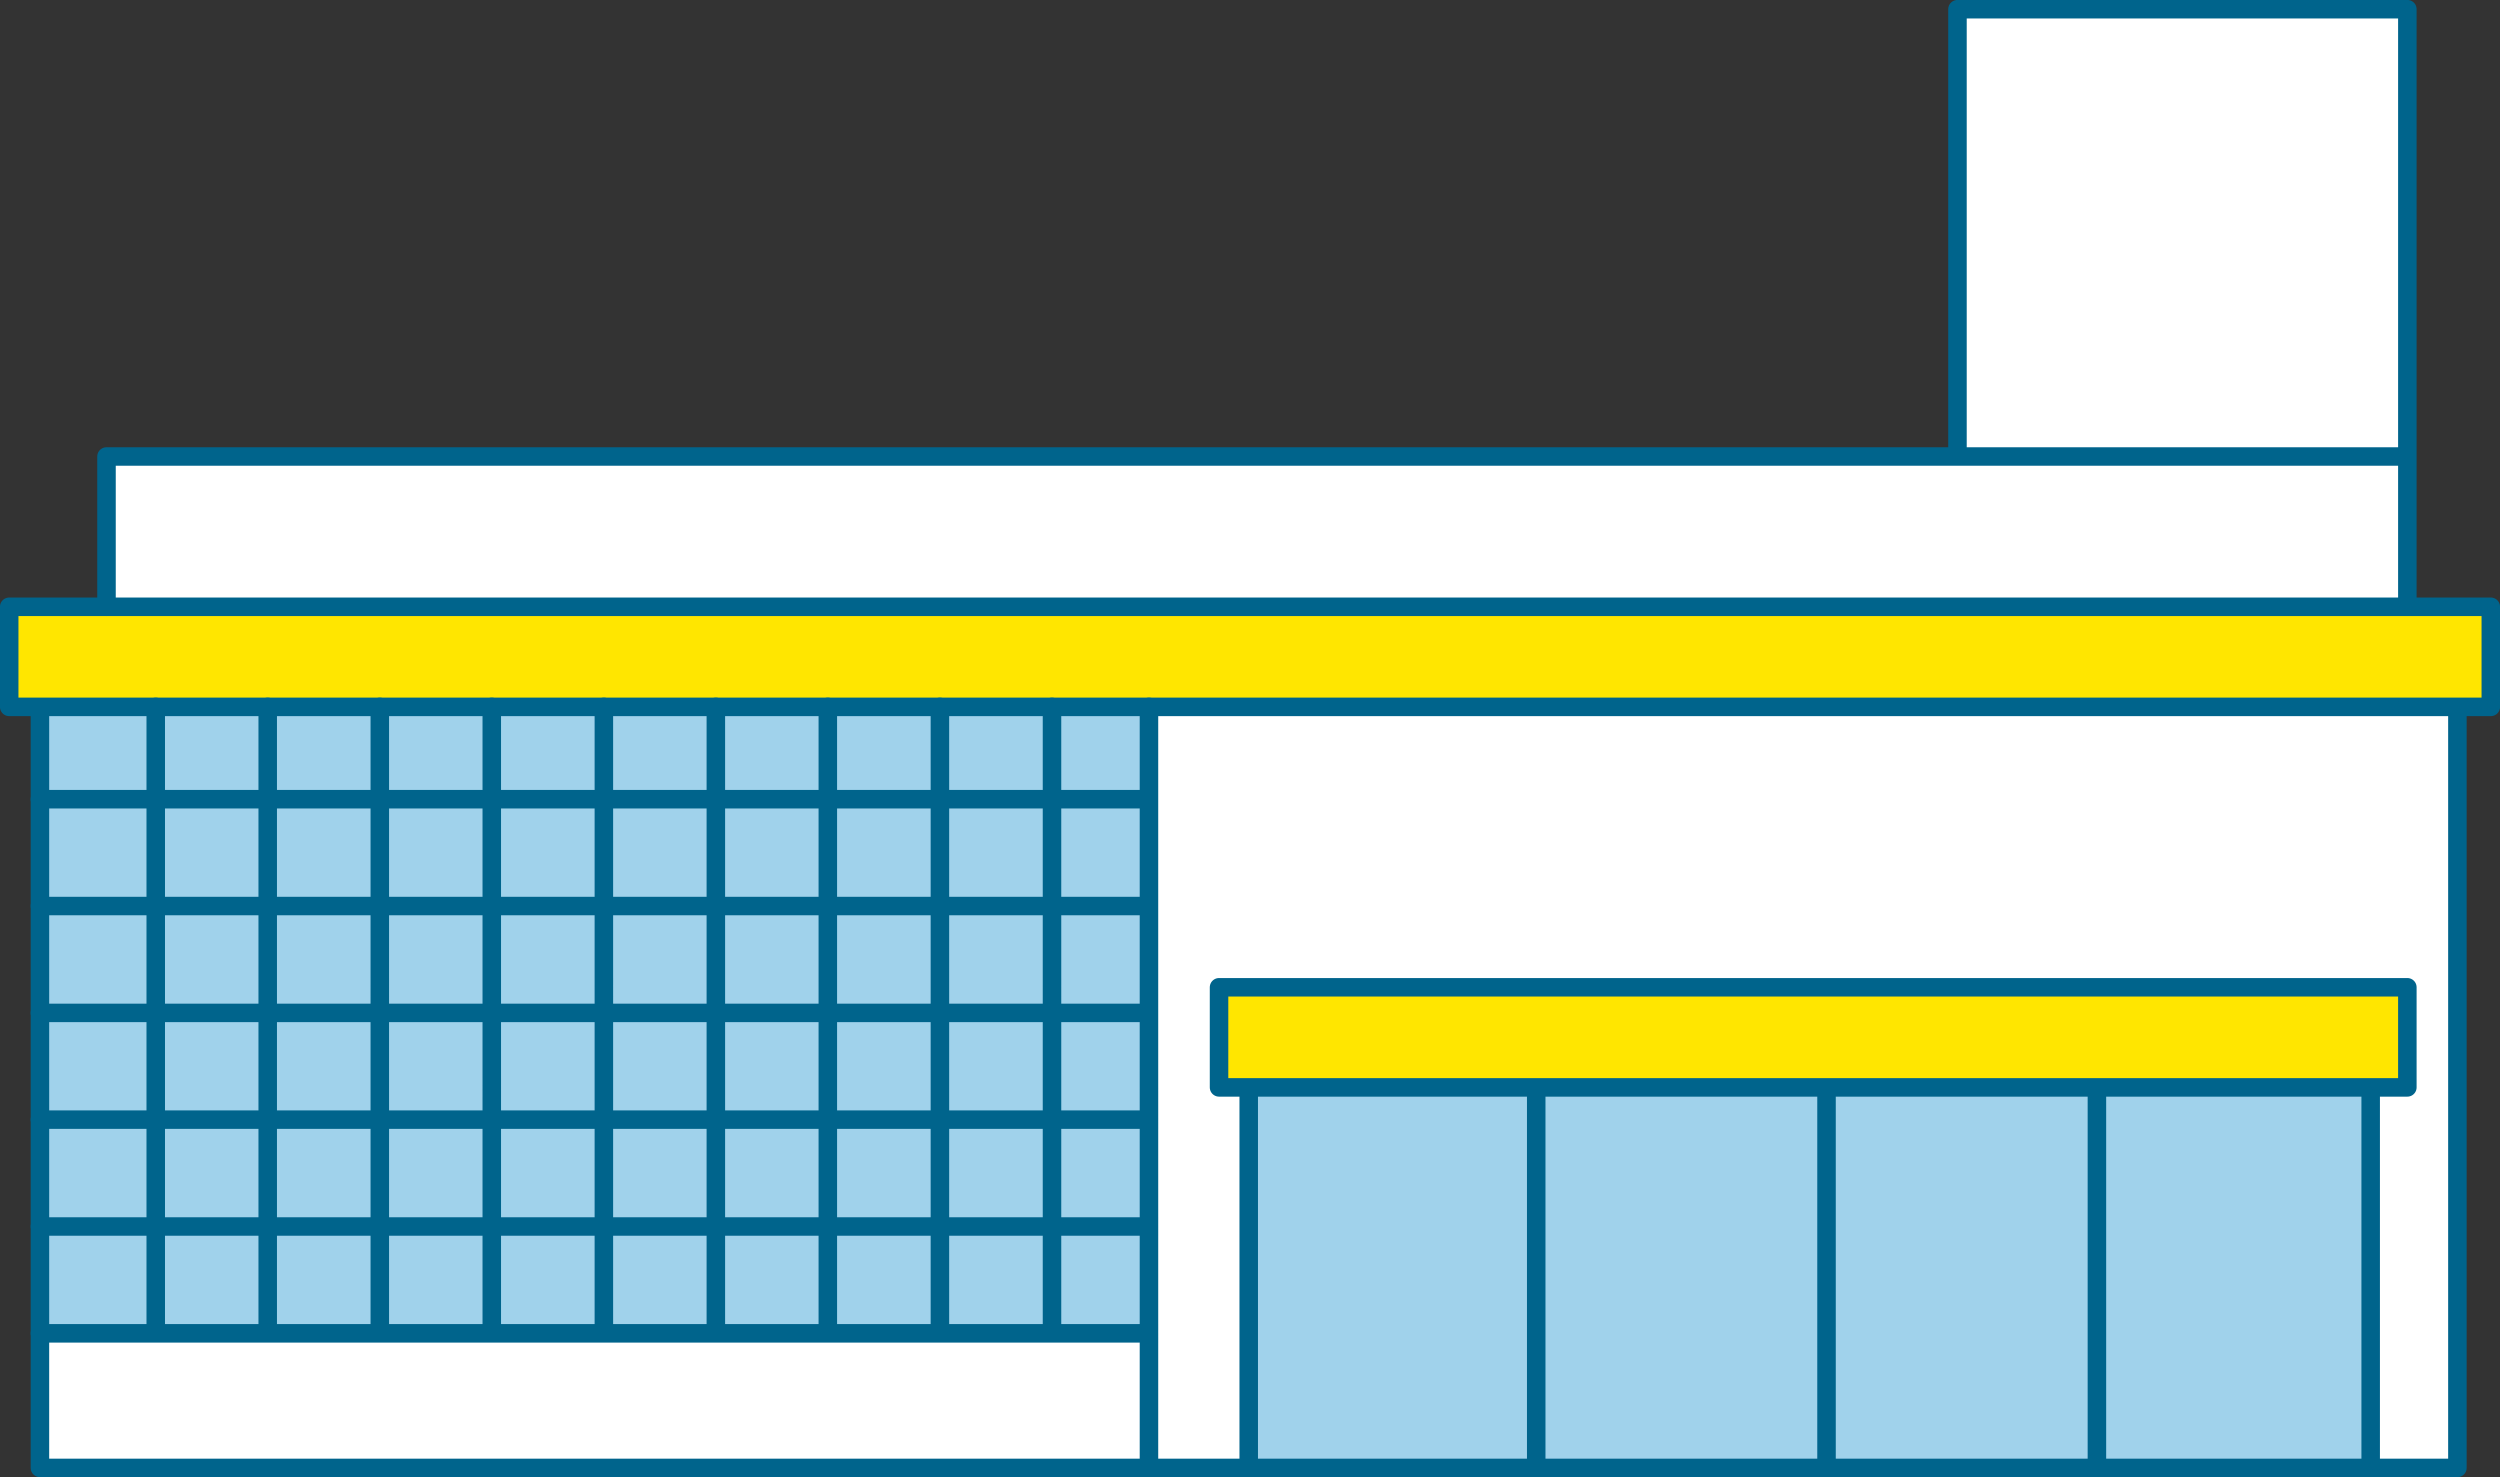
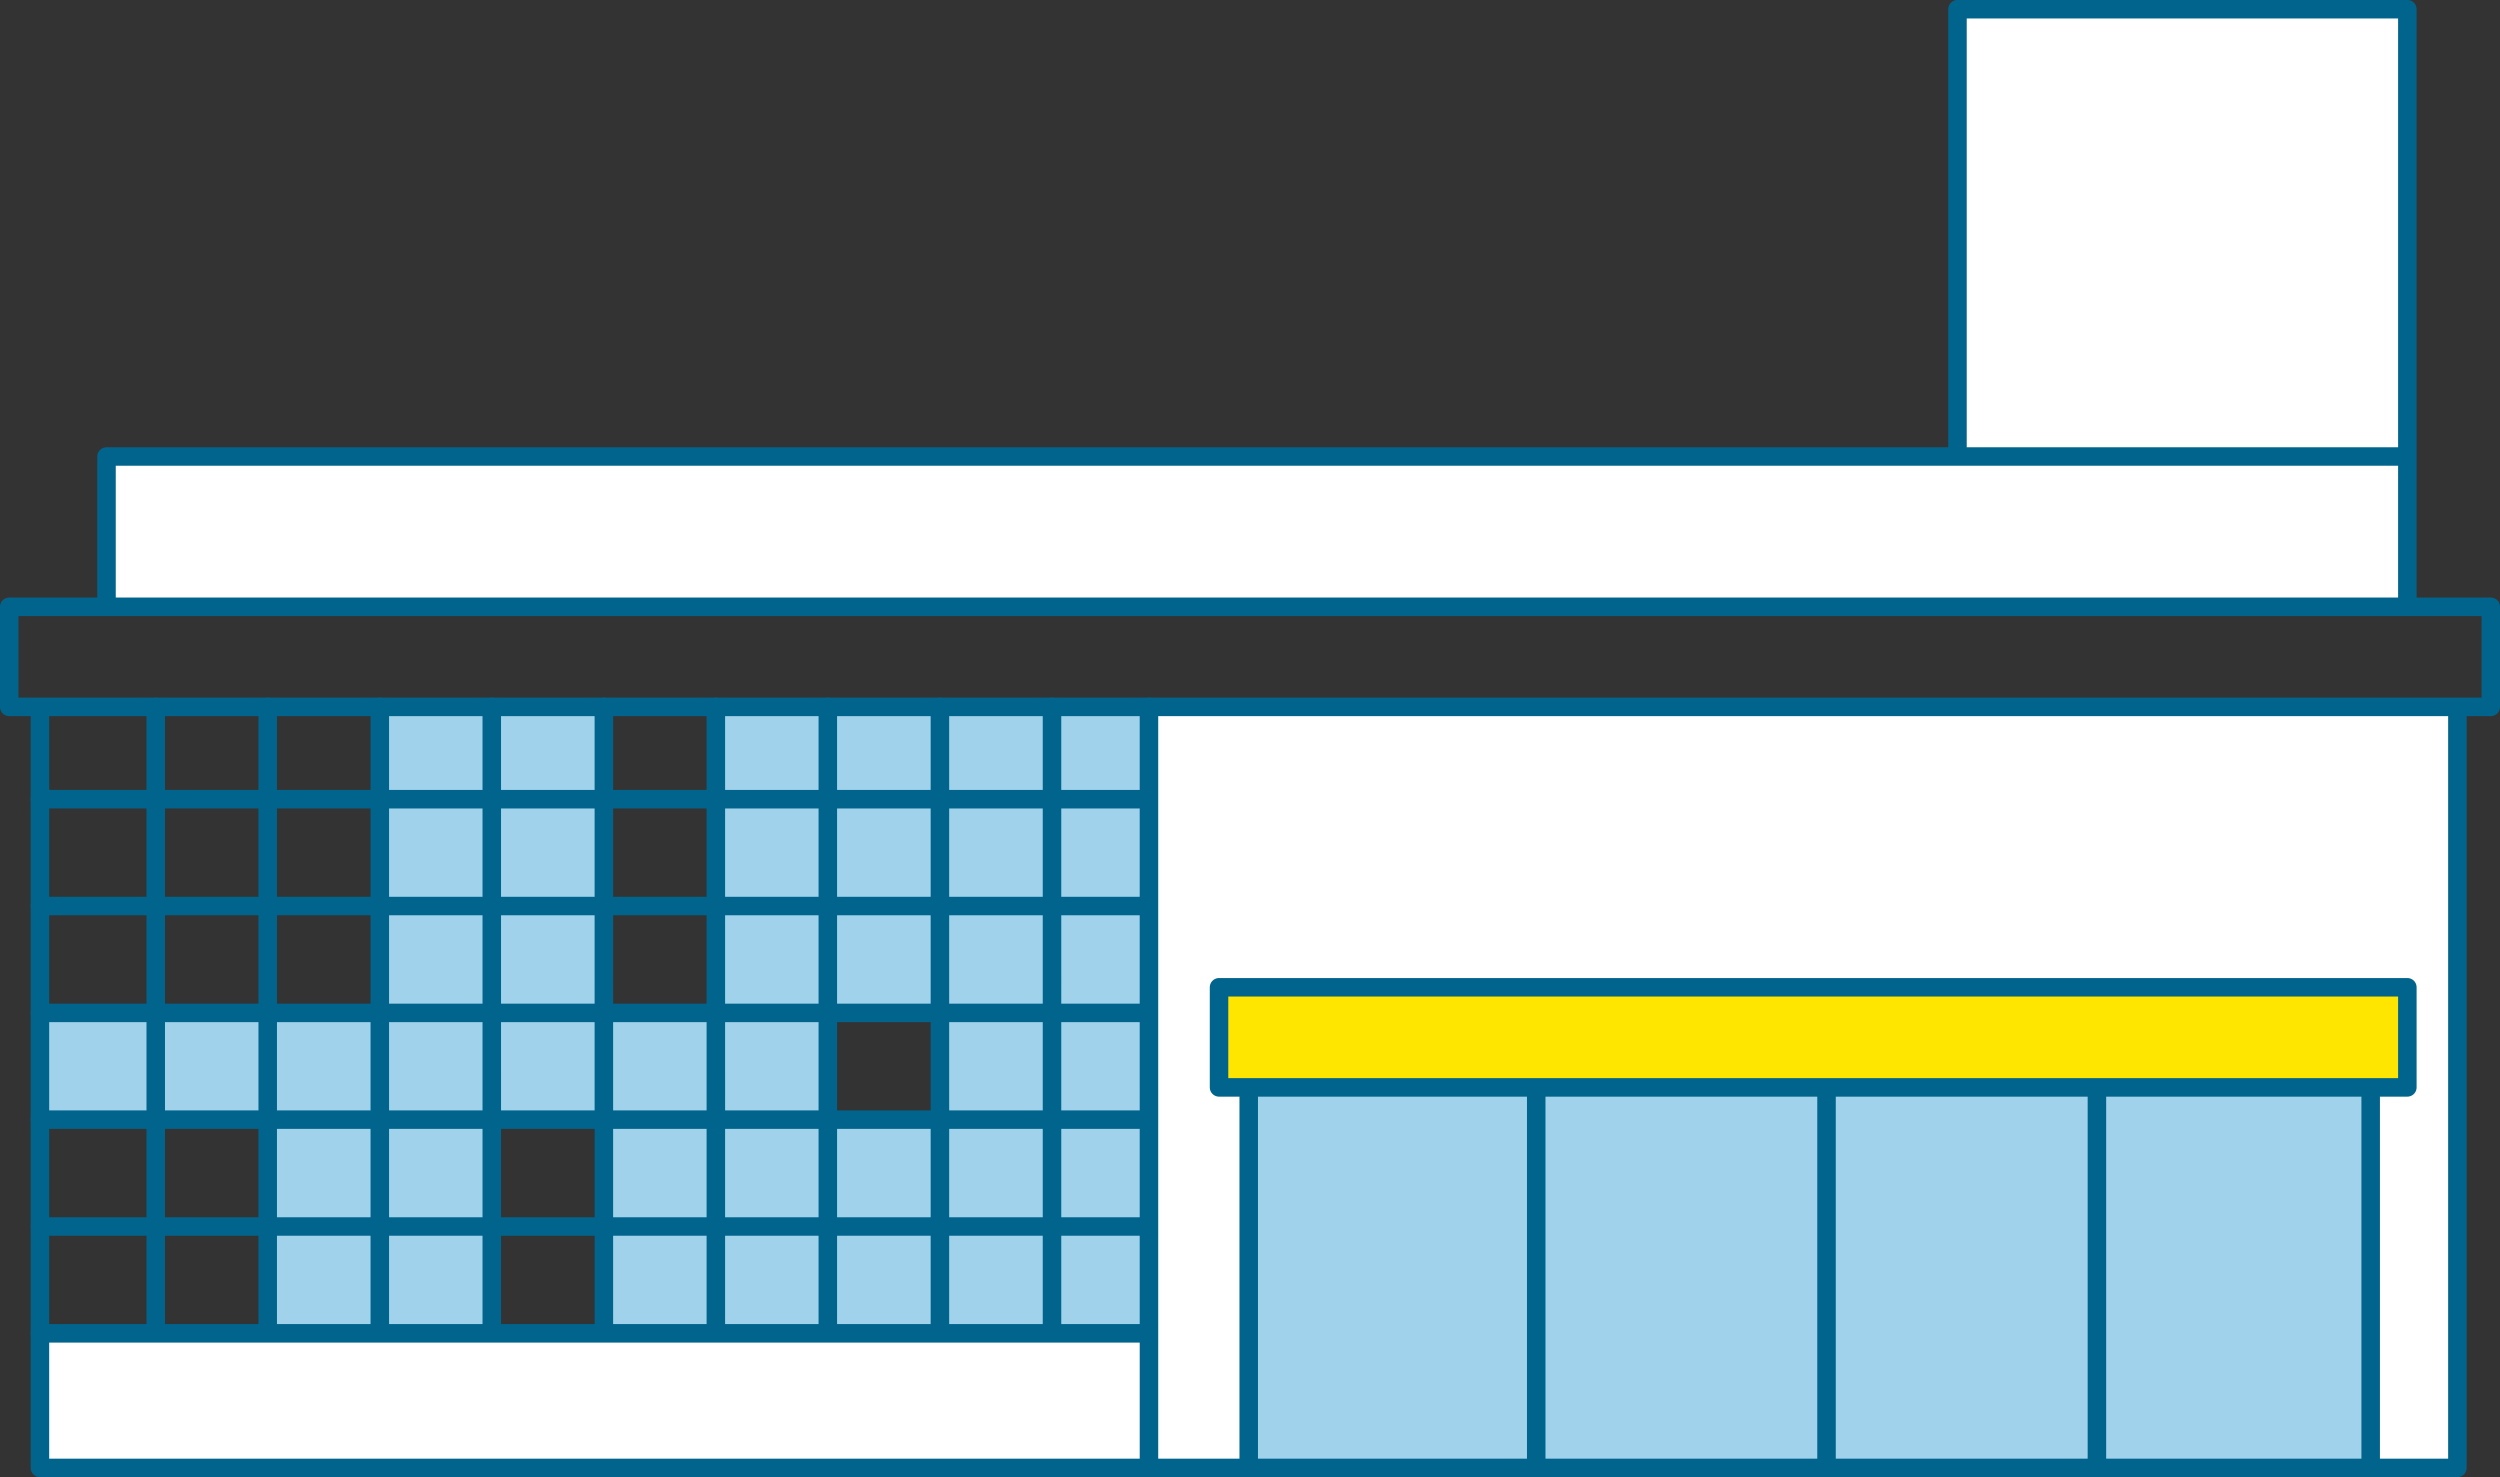
<svg xmlns="http://www.w3.org/2000/svg" viewBox="0 0 214.78 126.91">
  <rect x="0" y="0" width="214.78" height="126.91" fill="#333333" stroke="none" />
  <defs>
    <style>.d{fill:#fff}.e{fill:#ffe600}.f{fill:#a0d2eb}.g{fill:none;stroke:#00648c;stroke-linecap:round;stroke-linejoin:round;stroke-width:1.59px}</style>
  </defs>
  <g id="b">
    <g id="c">
-       <path class="e" d="M213.99 52.13v8.6H.79v-8.6h213.2z" />
      <path class="d" d="M211.12 60.73v65.38h-7.45V93.42h3.15v-8.6H104.73v8.6h2.55v32.69h-8.57V60.73h112.41z" />
      <path class="e" d="M206.82 84.82v8.6H104.73v-8.6h102.09z" />
      <path class="d" d="M206.82 39.22v12.91H9.15V39.22h197.67zM168.17.79h38.65v38.43h-38.65z" />
      <path class="f" d="M180.15 93.42h23.52v32.69h-23.52zm-23.23 0h23.23v32.69h-23.23z" />
      <path class="f" d="M131.98 93.42h24.95v32.69h-24.95zm-24.7 0h24.7v32.69h-24.7z" />
      <path class="d" d="M98.71 114.55v11.56H3.43v-11.56h95.28z" />
      <path class="f" d="M98.71 105.37v9.18h-8.33v-9.18h8.33zm0-9.18v9.18h-8.33v-9.18h8.33zm0-9.17v9.17h-8.33v-9.17h8.33z" />
      <path class="f" d="M98.71 77.84v9.18h-8.33v-9.18h8.33zm0-9.18v9.18h-8.33v-9.18h8.33zm0-7.93v7.93h-8.33v-7.93h8.33zm-17.96 44.64h9.62v9.18h-9.62zm0-9.18h9.62v9.18h-9.62z" />
      <path class="f" d="M80.75 87.02h9.62v9.18h-9.62z" />
      <path class="f" d="M80.75 77.84h9.62v9.18h-9.62zm0-9.18h9.62v9.18h-9.62zm0-7.93h9.62v7.93h-9.62zm-9.63 44.64h9.63v9.18h-9.63zm0-9.18h9.63v9.18h-9.63z" />
-       <path class="f" d="M71.12 87.02h9.63v9.18h-9.63z" />
+       <path class="f" d="M71.12 87.02h9.63h-9.63z" />
      <path class="f" d="M71.12 77.84h9.63v9.18h-9.63zm0-9.18h9.63v9.18h-9.63zm0-7.93h9.63v7.93h-9.63zm-9.62 44.64h9.62v9.18H61.5zm0-9.18h9.62v9.18H61.5z" />
      <path class="f" d="M61.5 87.02h9.62v9.18H61.5z" />
      <path class="f" d="M61.5 77.84h9.62v9.18H61.5zm0-9.18h9.62v9.18H61.5zm0-7.93h9.62v7.93H61.5zm-9.62 44.64h9.62v9.18h-9.62zm0-9.18h9.62v9.18h-9.62z" />
      <path class="f" d="M51.88 87.02h9.62v9.18h-9.62z" />
-       <path class="f" d="M51.88 77.84h9.62v9.18h-9.62zm0-9.18h9.62v9.18h-9.62zm0-7.93h9.62v7.93h-9.62zm-9.63 44.64h9.62v9.18h-9.62zm0-9.18h9.62v9.18h-9.62z" />
      <path class="f" d="M42.25 87.02h9.62v9.18h-9.62z" />
      <path class="f" d="M42.25 77.84h9.62v9.18h-9.62zm0-9.18h9.62v9.18h-9.62zm0-7.93h9.62v7.93h-9.62zm-9.62 44.64h9.62v9.18h-9.62zm0-9.18h9.62v9.18h-9.62z" />
      <path class="f" d="M32.63 87.02h9.62v9.18h-9.62z" />
      <path class="f" d="M32.63 77.84h9.62v9.18h-9.62zm0-9.18h9.62v9.18h-9.62zm0-7.93h9.62v7.93h-9.62zM23 105.37h9.63v9.18H23zm0-9.18h9.63v9.18H23z" />
      <path class="f" d="M23 87.02h9.63v9.18H23z" />
-       <path class="f" d="M23 77.84h9.63v9.18H23zm0-9.18h9.63v9.18H23zm0-7.93h9.63v7.93H23zm-9.62 44.64H23v9.18h-9.62zm0-9.18H23v9.18h-9.62z" />
      <path class="f" d="M13.38 87.02H23v9.18h-9.62z" />
-       <path class="f" d="M13.38 77.84H23v9.18h-9.62zm0-9.18H23v9.18h-9.62zm0-7.93H23v7.93h-9.62zm-9.95 44.64h9.94v9.18H3.43zm0-9.18h9.94v9.18H3.43z" />
      <path class="f" d="M3.43 87.02h9.94v9.18H3.43z" />
-       <path class="f" d="M3.43 77.84h9.94v9.18H3.43zm0-9.18h9.94v9.18H3.43zm0-7.93h9.94v7.93H3.43z" />
      <path class="g" d="M3.43 60.73H.79v-8.6h213.2v8.6h-2.87m-207.69 0v65.38h207.69V60.73H3.43z" />
      <path class="g" d="M9.15 52.13V39.22h197.67v12.91m0-12.91V.79h-38.65v38.43m-60.89 54.2h-2.55v-8.6h102.09v8.6h-99.54zM3.43 68.66h94.51M3.43 77.84h94.51M3.43 87.02h94.51M3.43 96.19h94.51m-94.51 9.18h94.51m-94.51 9.18h94.51m-84.56 0V60.73M23 114.55V60.73m9.63 53.82V60.73m9.62 53.82V60.73m9.63 53.82V60.73m9.62 53.82V60.73m9.62 53.82V60.73m9.63 53.82V60.73m9.63 53.82V60.73m8.33 65.38V60.73m8.57 32.69v32.69m96.39-32.69v32.69m-71.69-32.69v32.69m24.94-32.69v32.69m23.23-32.69v32.69" />
    </g>
  </g>
</svg>